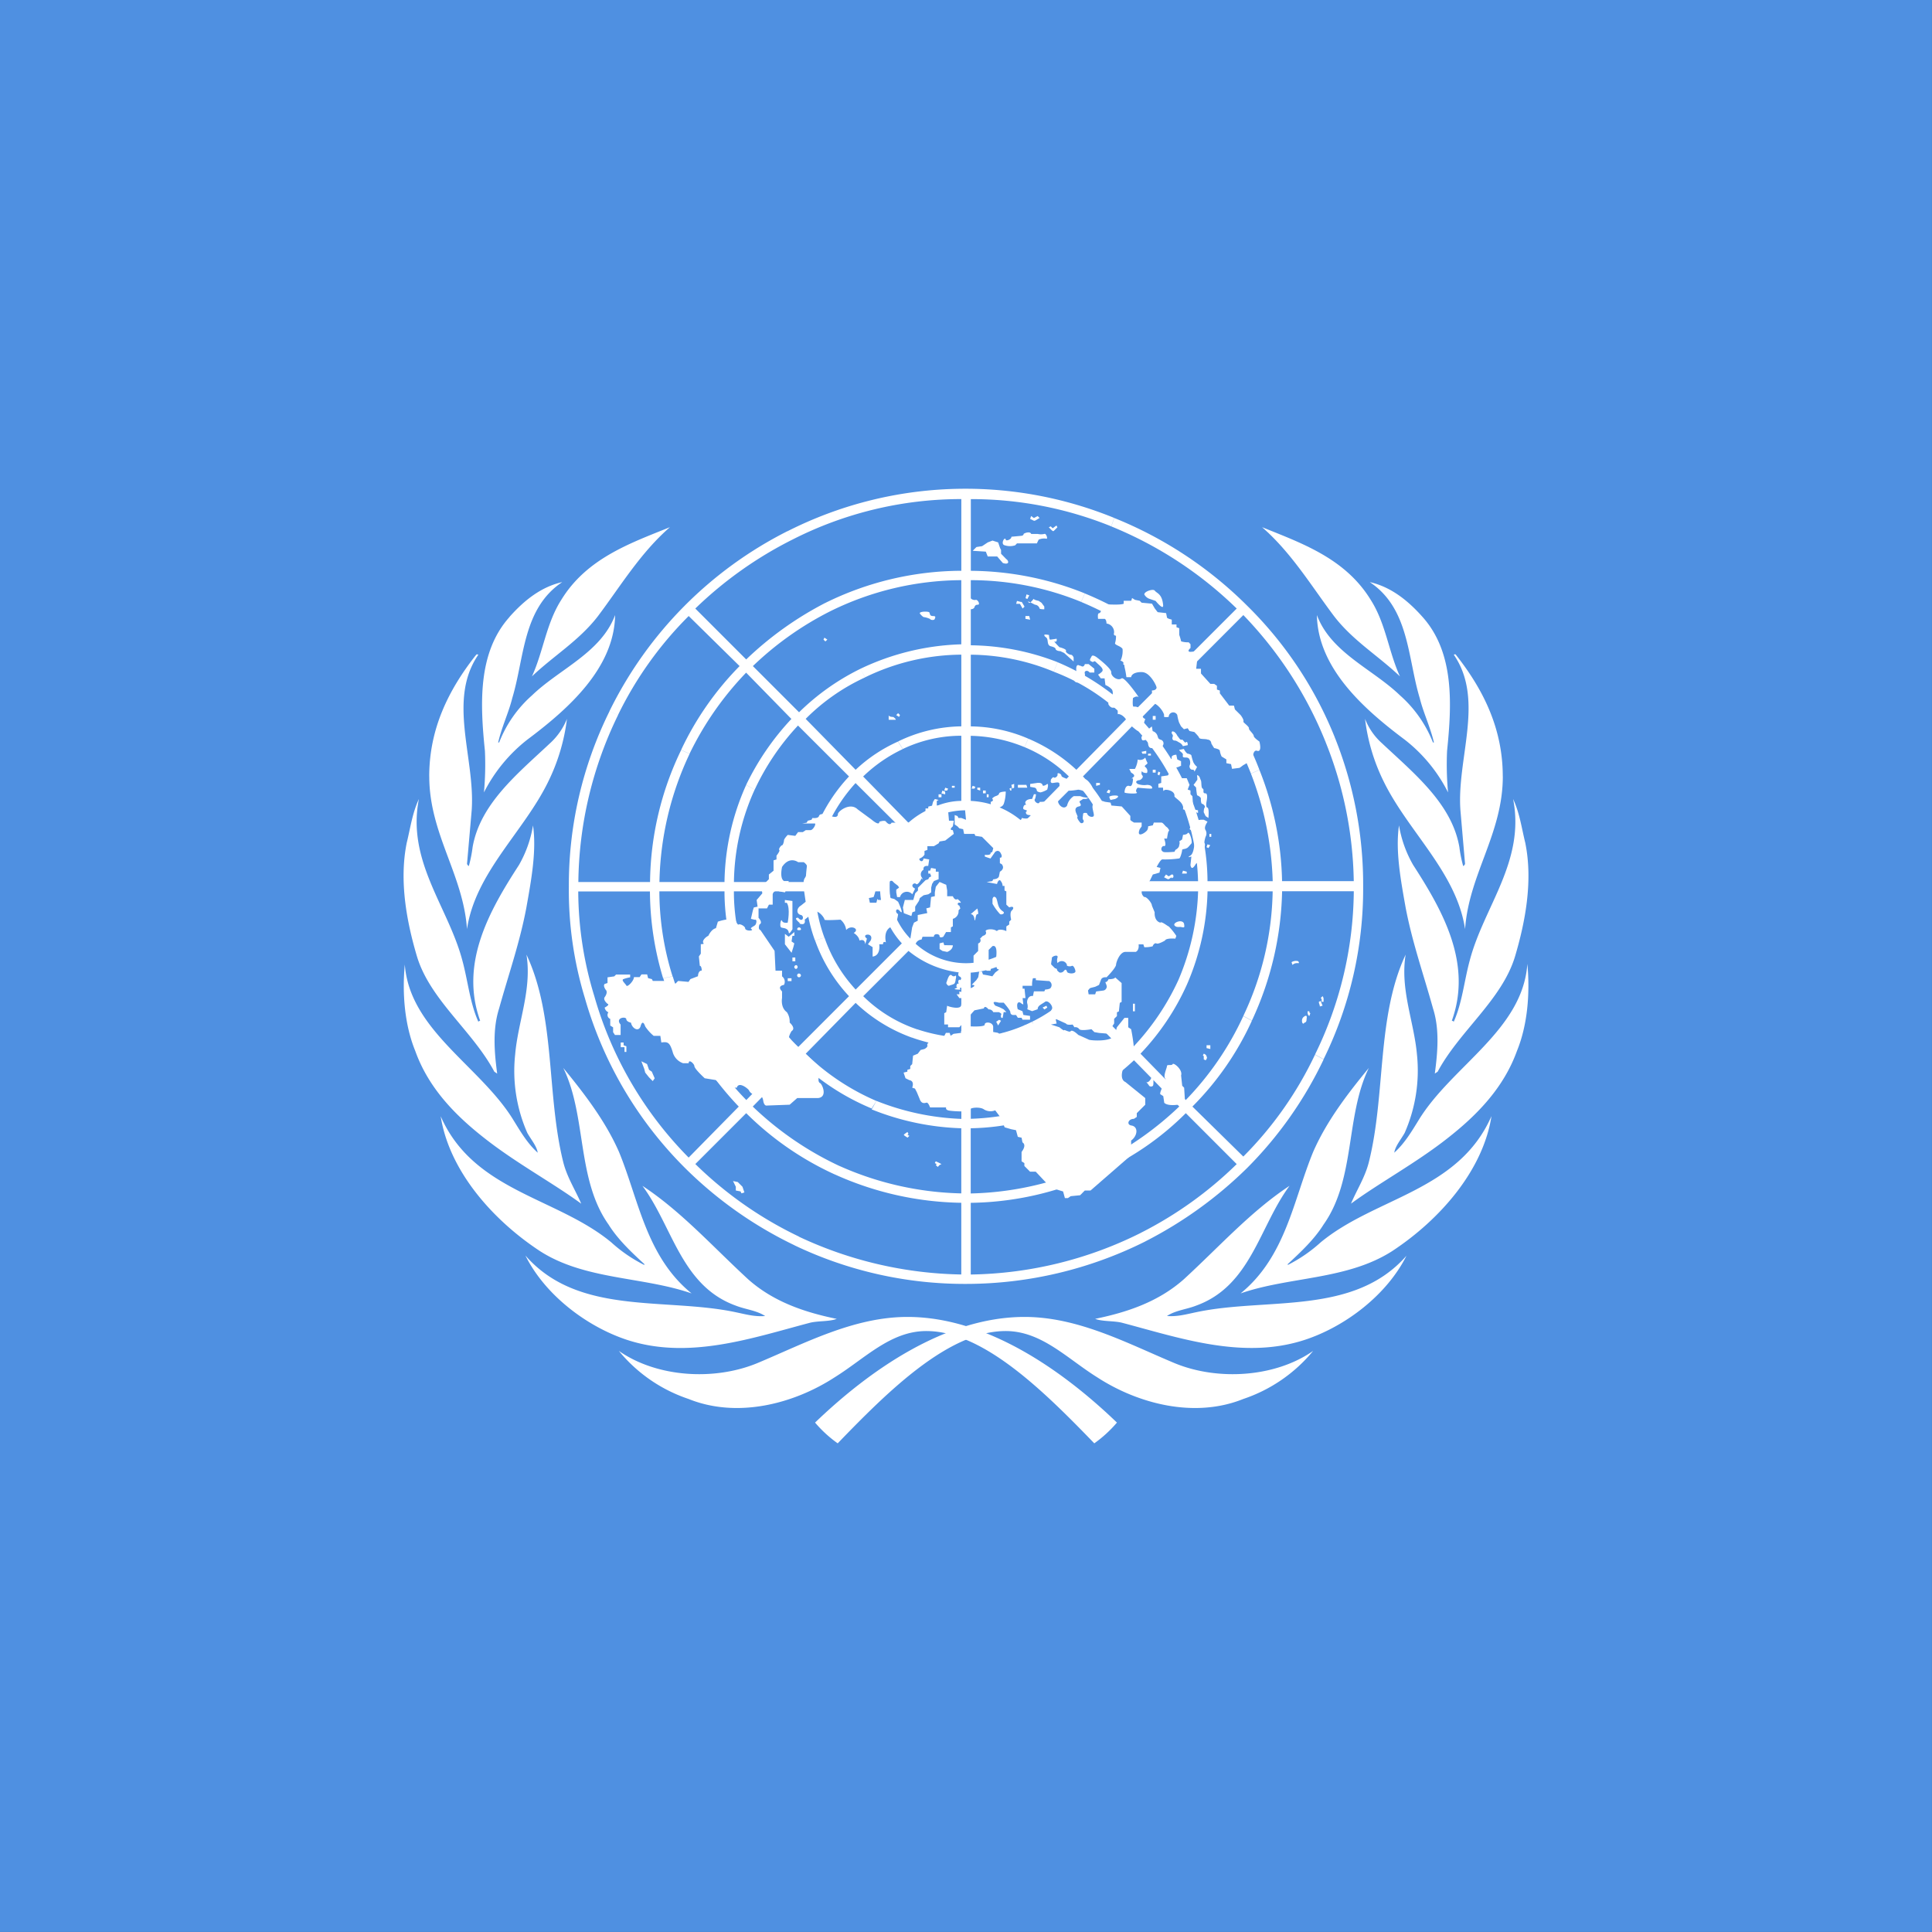
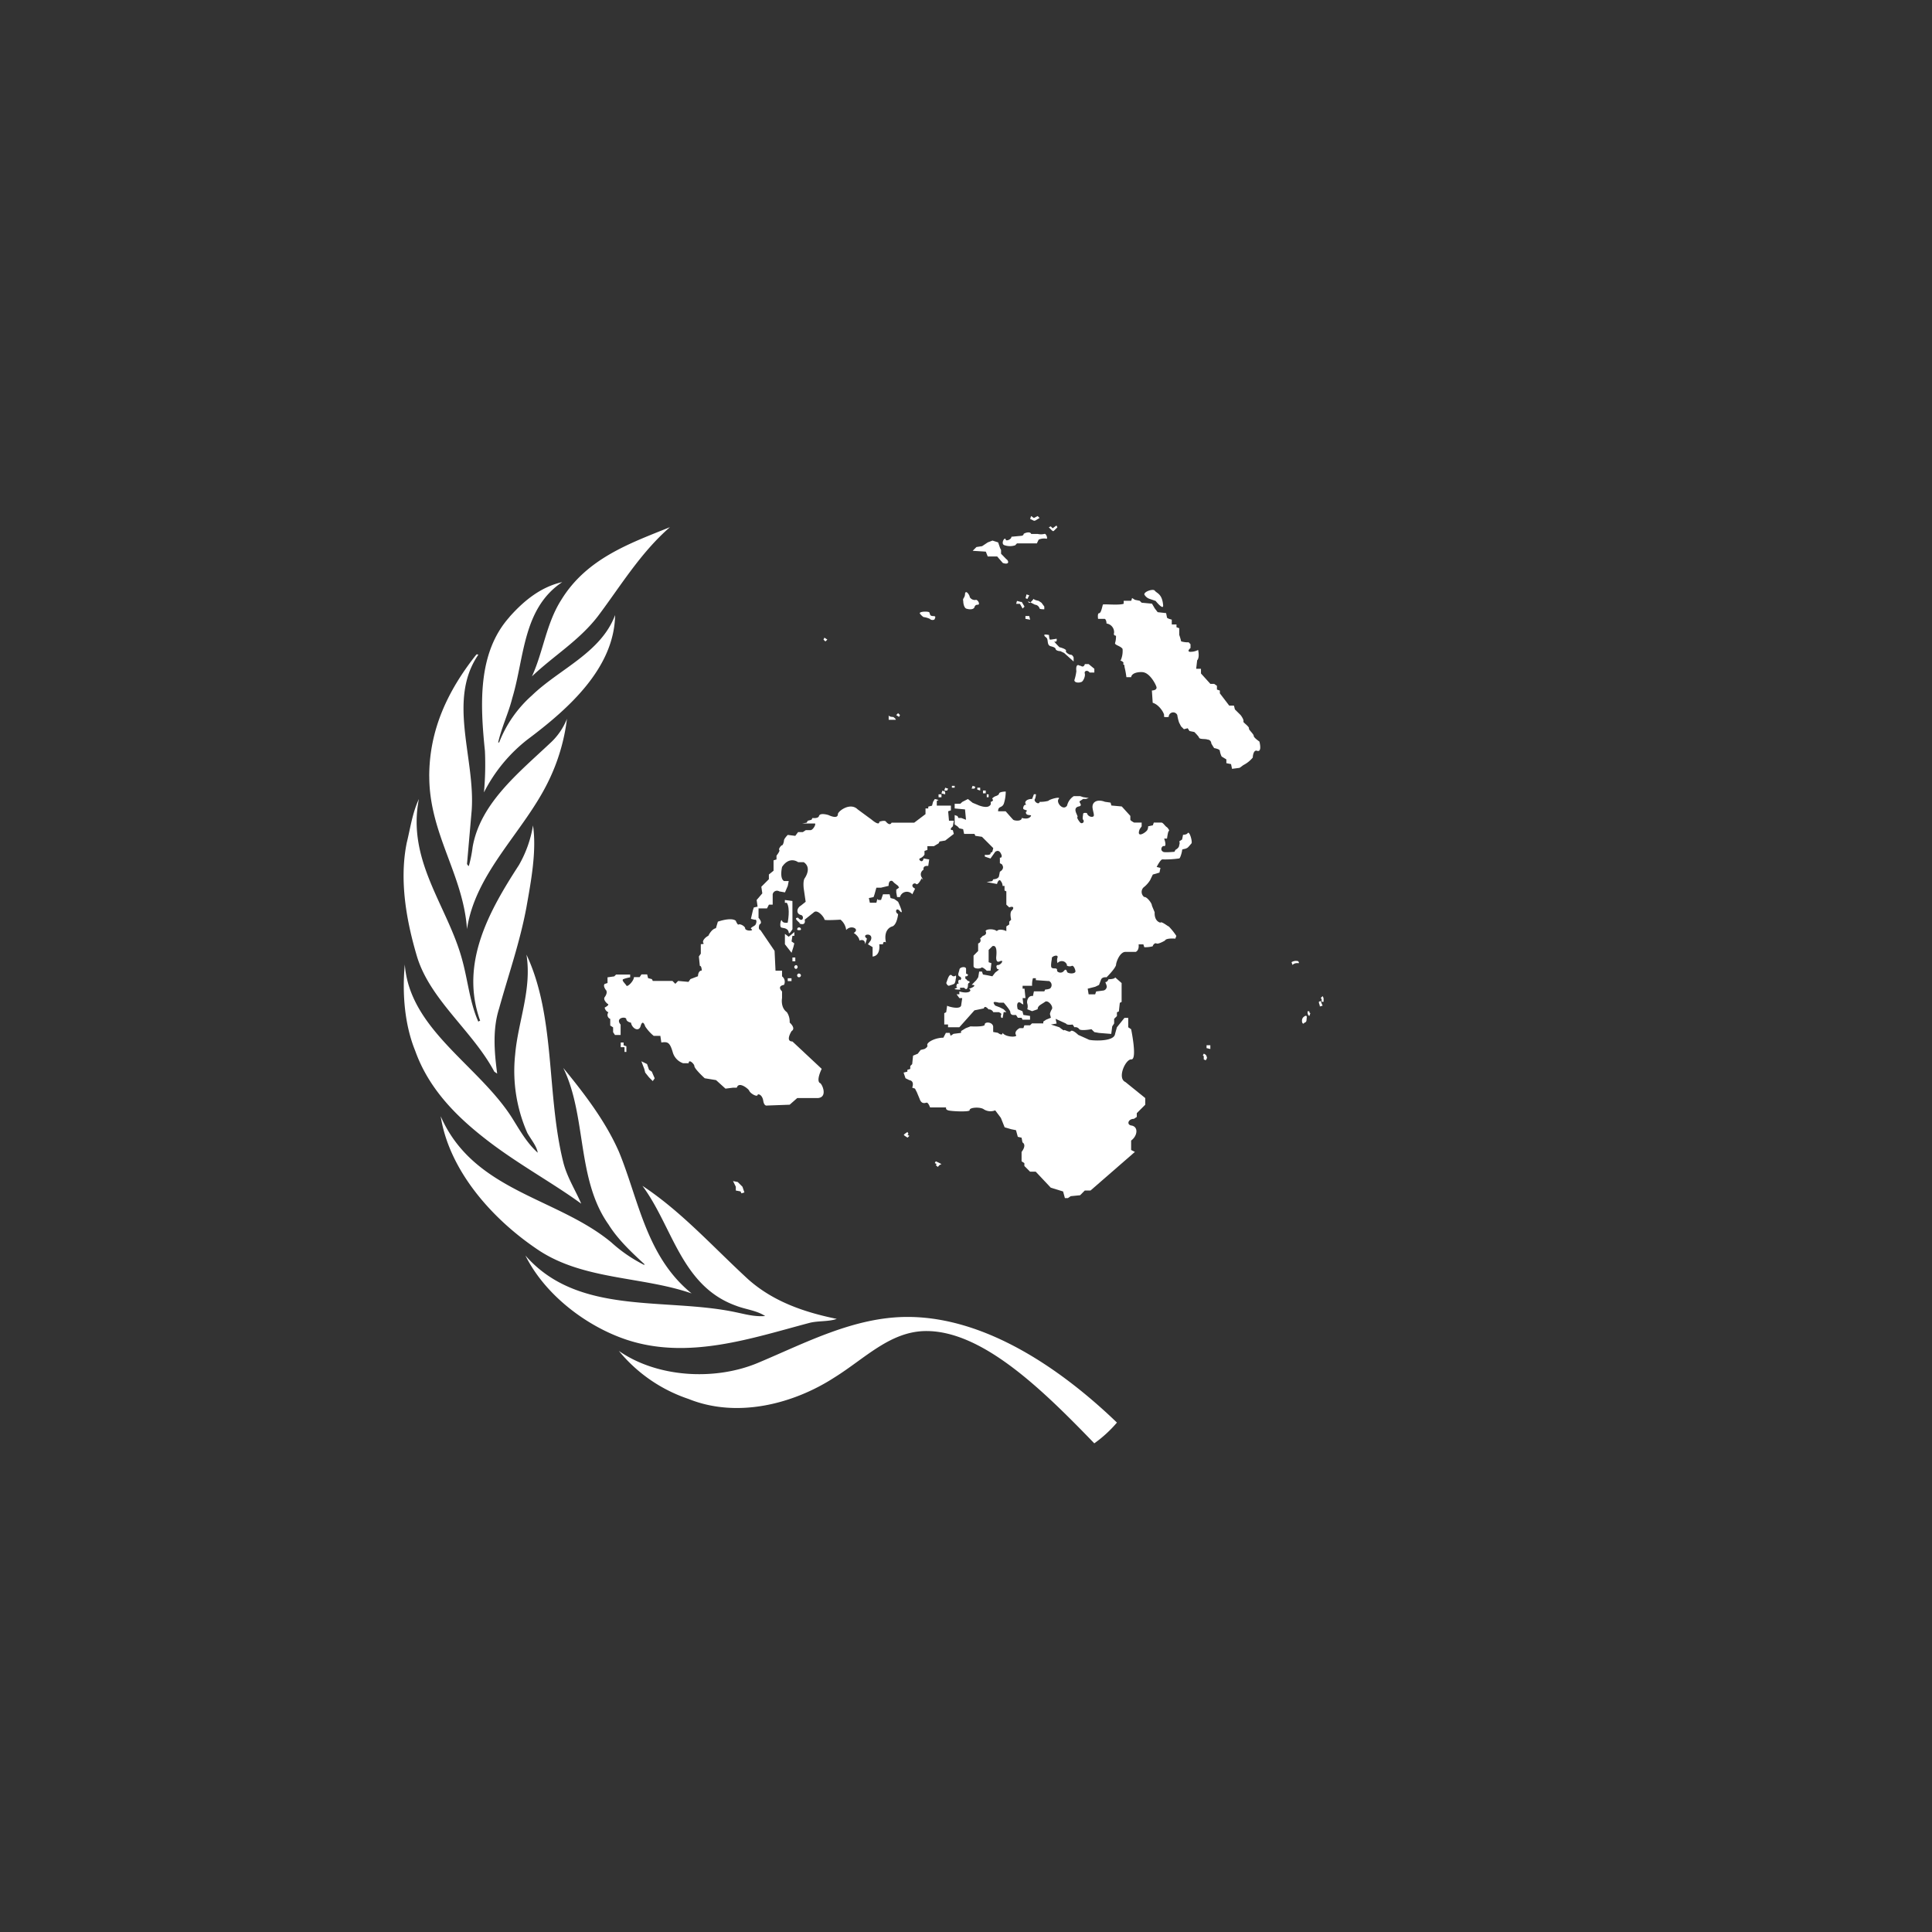
<svg xmlns="http://www.w3.org/2000/svg" id="vh-flag-icon-un" data-name="vh-flag-icon-un" viewBox="0 0 512 512">
  <rect x="0" y="0" width="512" height="512" fill="#333333" stroke="none" />
  <title>Flag of United Nations</title>
-   <rect width="511.99" height="511.99" fill="#4f90e1" />
  <path d="M296,377a33.25,33.25,0,0,1-6,5.5c-13.53-14-29.51-29.76-44.51-29.76-9.49,0-16.24,7.25-24.26,12.24-10.75,7-25.74,11-38.75,5.76A40.5,40.5,0,0,1,164,358c10,7,25.22,8,36.73,3.23C213.25,356,226.26,349,240.49,349c21.26,0,41.5,14.52,55.51,28ZM139.27,332.76c14,16,37,11,55.73,15,2.49.51,5,1.24,7.77,1-2.27-1.5-5.28-1.76-7.77-2.75-14.49-5.24-16.75-21-24.75-31.75,10.26,6.75,18.51,16,28,24.75,6.74,6,15,8.76,23.5,10.51-2,.74-4.76.49-7,1-15.25,4-32.26,10-48.76,4.5-10.49-3.51-21.49-11.76-26.73-22.25Zm-22.51-37c8.73,20,30.76,21.49,45.24,33.48a38.77,38.77,0,0,0,8.76,6V335c-3.26-3-7-6.49-9.49-10.49-8.51-12-5.76-28.74-12-41.5,5.75,7,11.25,14.23,14.77,22.26,5.24,12.72,7.22,27.75,19.24,37.5-13-4.51-28.26-3.52-40.25-11.26-12.5-8.24-24-21.25-26.25-35.74Zm-9.49-40.25c1.24,17.49,20,27,28.74,41.24,2,3.23,3.74,6.24,6.49,8.73-.25-1.73-1.76-3.48-2.75-5.24a40.68,40.68,0,0,1-3.23-20.75c.74-8.73,4.48-17.24,3-26.5,7.76,16.49,5.27,37,9.75,55,1,4,3.26,7.48,4.76,11-7.51-5.5-17.26-10.77-25.51-17.26-8-6.24-15-13.49-18.48-23.24-2.75-6.75-3.52-15-2.75-23Zm.48-32c1-4,1.5-8,3.26-11.76-3.26,16.5,7.74,28.52,11.51,42.75,1.5,5.5,2,11.25,4.25,16.27a.78.78,0,0,1,.48-.26c-5.5-15.25,2.49-29.25,10.26-41.24a31.08,31.08,0,0,0,3.74-10.52c1,6.75-.51,14.74-1.75,21.74-1.73,9.27-4.74,17.78-7.23,26.76-1.76,5.5-1.28,11.51-.51,17.27L131,284c-5.72-10.75-17-19-20.49-30.5-2.75-9.25-4.74-20-2.75-30Zm6-17.74c0-12.5,5-22.76,12.24-32,.26-.26.26-.51.77-.26-8.25,12-.77,27.5-1.76,41.25L123.76,229c.26.26.26.49.49.49a34.78,34.78,0,0,0,1-5c2-11.51,12-19.51,20.49-27.5a17.5,17.5,0,0,0,4.51-6.49,51.9,51.9,0,0,1-5,16.72c-6.49,13.27-19.25,24-21.49,39-1-14.49-10-25.26-10-40.48ZM135,163.51c4-4.51,8.47-8,14-9.25-10.49,7-10,20-13.24,30.73-1,4-2.75,7.51-3.74,11.77h.26a32.28,32.28,0,0,1,8.73-12.5c7.26-7,18.25-11.26,22-21.26-.23,14-12.25,24.77-23.25,33a41.68,41.68,0,0,0-11.51,14,79.9,79.9,0,0,0,.26-11c-1.25-12.25-2-26,6.52-35.49Zm42.49-23.76c-7.74,6.75-13,15.51-19,23.5-5,6.52-11.77,10.52-17.52,16,3-6.52,3.77-14,7.77-20.27,6.74-11,18.22-15,28.74-19.25Z" fill="#fff" fill-rule="evenodd" />
-   <path d="M216,377a32.49,32.49,0,0,0,6,5.5c13.5-14,29.48-29.76,44.51-29.76,9.49,0,16.24,7.25,24.23,12.24,10.75,7,25.77,11,38.75,5.76A40.74,40.74,0,0,0,348,358c-10,7-25.25,8-36.76,3.23C298.75,356,285.76,349,271.51,349c-21.26,0-41.5,14.52-55.51,28Zm156.76-44.25c-14,16-37,11-55.76,15-2.49.51-5,1.24-7.74,1,2.24-1.5,5.25-1.76,7.74-2.75,14.51-5.24,16.75-21,24.75-31.75-10.24,6.75-18.48,16-28,24.75-6.77,6-15,8.76-23.53,10.51,2,.74,4.76.49,7,1,15.25,4,32.26,10,48.76,4.5,10.52-3.51,21.51-11.76,26.76-22.25Zm22.51-37c-8.76,20-30.76,21.49-45.27,33.48a39.29,39.29,0,0,1-8.73,6V335c3.23-3,7-6.49,9.49-10.49,8.51-12,5.76-28.74,12-41.5C357,290,351.5,297.24,348,305.27c-5.24,12.72-7.25,27.75-19.24,37.5,13-4.51,28.23-3.52,40.25-11.26,12.5-8.24,24-21.25,26.25-35.74Zm9.49-40.25c-1.25,17.49-20,27-28.74,41.24-2,3.23-3.77,6.24-6.52,8.73.25-1.73,1.76-3.48,2.75-5.24a41,41,0,0,0,3.26-20.75c-.77-8.73-4.51-17.24-3-26.5-7.73,16.49-5.24,37-9.75,55-1,4-3.26,7.48-4.73,11,7.48-5.5,17.23-10.77,25.48-17.26,8-6.24,15-13.49,18.51-23.24,2.75-6.75,3.49-15,2.75-23Zm-.51-32c-1-4-1.5-8-3.26-11.76,3.26,16.5-7.74,28.52-11.48,42.75-1.5,5.5-2,11.25-4.25,16.27a.91.91,0,0,0-.51-.26c5.5-15.25-2.49-29.25-10.23-41.24a31.13,31.13,0,0,1-3.77-10.52c-1,6.75.51,14.74,1.75,21.74,1.76,9.27,4.77,17.78,7.26,26.76,1.76,5.5,1.25,11.51.48,17.27L381,284c5.75-10.75,17-19,20.49-30.5,2.75-9.25,4.76-20,2.75-30Zm-6-17.74c0-12.5-5-22.76-12.24-32-.23-.26-.23-.51-.74-.26,8.25,12,.74,27.5,1.76,41.25L388.26,229c-.25.26-.25.49-.51.49a34.68,34.68,0,0,1-1-5c-2-11.51-12-19.51-20.49-27.5a16.84,16.84,0,0,1-4.51-6.49,51.1,51.1,0,0,0,5,16.72c6.52,13.27,19.25,24,21.51,39,1-14.49,10-25.26,10-40.48ZM377,163.51c-4-4.51-8.5-8-14-9.25,10.49,7,10,20,13.24,30.73,1,4,2.75,7.51,3.77,11.77h-.26a32.68,32.68,0,0,0-8.76-12.5c-7.26-7-18.25-11.26-22-21.26.26,14,12.25,24.77,23.25,33a41,41,0,0,1,11.51,14,79.9,79.9,0,0,1-.26-11c1.25-12.25,2-26-6.49-35.49Zm-42.49-23.76c7.74,6.75,13,15.51,19,23.5,5,6.52,11.74,10.52,17.49,16-3-6.52-3.74-14-7.74-20.27-6.74-11-18.25-15-28.74-19.25Z" fill="#fff" fill-rule="evenodd" />
-   <path d="M350.76,280.75l-2.27-1.25a96.82,96.82,0,0,1-19,27L316,293.25a77.84,77.84,0,0,0,15.76-22.74l-2.27-1.24a79.85,79.85,0,0,1-15.25,22.25l-12-12.28A65.25,65.25,0,0,0,314.51,261l-2.24-1.25a65.62,65.62,0,0,1-12,17.74L287,264a46.22,46.22,0,0,0,8.5-13.23l-2.26-1.25a37.65,37.65,0,0,1-8,12.75L273,250a22.11,22.11,0,0,0,5.75-13.78H296a40,40,0,0,1-2.75,13.27l2.26,1.25a51.25,51.25,0,0,0,3-14.52h19a64.71,64.71,0,0,1-5.24,23.53l2.24,1.25a65.62,65.62,0,0,0,5.5-24.78h17.26a79.88,79.88,0,0,1-7.77,33l2.27,1.24a85,85,0,0,0,8-34.27h19a99.94,99.94,0,0,1-10.27,43.26l2.27,1.25A102.37,102.37,0,0,0,361.25,235a104.84,104.84,0,0,0-7.48-39.49l-2.53,1a102.77,102.77,0,0,1,7.52,37h-19a83.86,83.86,0,0,0-6-29.48l-2.24,1a85.84,85.84,0,0,1,5.76,28.49H320a59.14,59.14,0,0,0-4.26-21.74l-2.49,1a60.58,60.58,0,0,1,4.25,20.75h-19A48.18,48.18,0,0,0,296,220.26l-2.5,1a42,42,0,0,1,2.5,12.24H278.76A22.1,22.1,0,0,0,273,219.74l12.24-12.24a39.09,39.09,0,0,1,8.25,13.75l2.5-1a43.48,43.48,0,0,0-9-14.49l13.24-13.52a59.75,59.75,0,0,1,13,20.49l2.49-1a67.88,67.88,0,0,0-13.49-21.23l12-12.27A80.81,80.81,0,0,1,331.51,205l2.24-1A78.56,78.56,0,0,0,316,176.52L329.5,163a104.25,104.25,0,0,1,21.74,33.5l2.53-1a102.39,102.39,0,0,0-23.28-35,105.6,105.6,0,0,0-35.23-23.24l-.77,2.24a103.35,103.35,0,0,1,33.25,21.77l-13.49,13.49a85.12,85.12,0,0,0-26.76-17.49l-1,2.24a84.6,84.6,0,0,1,26,17l-12.24,12.24a63.84,63.84,0,0,0-20-13.26l-1,2.52a54.37,54.37,0,0,1,19.28,12.5L285.25,204a43.7,43.7,0,0,0-12.75-8.25l-1,2.24a37.18,37.18,0,0,1,11.76,7.77l-12,12.25a22.49,22.49,0,0,0-14-5.76V195a39.33,39.33,0,0,1,14.26,3l1-2.24a39.43,39.43,0,0,0-15.25-3.26v-19a58.47,58.47,0,0,1,22,4.51l1-2.52a64.88,64.88,0,0,0-23-4.48V153.75a77.34,77.34,0,0,1,29.25,5.76l1-2.24a82,82,0,0,0-30.24-6v-19a98.87,98.87,0,0,1,37.24,7.23l.77-2.24a104.35,104.35,0,0,0-86.51,3.48L210,143a98.53,98.53,0,0,1,44.76-10.74v19a82,82,0,0,0-36,8.5L220,162a79.11,79.11,0,0,1,34.75-8.25v17A66.23,66.23,0,0,0,228,177.25l1.28,2.24a58.91,58.91,0,0,1,25.48-6v19a39.39,39.39,0,0,0-16.75,4l1.25,2a36,36,0,0,1,15.5-3.51v17.26a17.93,17.93,0,0,0-7.48,1.76l1,2.24a20.51,20.51,0,0,1,7.74-1.5A20.08,20.08,0,0,1,276.27,235,20.36,20.36,0,0,1,256,255.26a20,20,0,0,1-14.23-6,19.31,19.31,0,0,1-6-14.25,19.89,19.89,0,0,1,6-14.49,19.11,19.11,0,0,1,6.49-4.25l-1-2.24a21.3,21.3,0,0,0-6.52,4l-12-12.25a39,39,0,0,1,10.49-7.26l-1.25-2A40.4,40.4,0,0,0,226.75,204l-13.24-13.49a54,54,0,0,1,15.76-11L228,177.25a62.31,62.31,0,0,0-16.24,11.51l-12.24-12.24A84.43,84.43,0,0,1,220,162l-1.25-2.24a89.42,89.42,0,0,0-21,15l-13.49-13.49A104,104,0,0,1,210,143l-1.24-2.27a105.44,105.44,0,0,0-47.26,47.77l2.27,1a97,97,0,0,1,18.74-26.25L196,176.52a80.35,80.35,0,0,0-15.51,22.25l2.24,1a83.39,83.39,0,0,1,15-21.51l12,12.27a69.69,69.69,0,0,0-12,17.49l2.27,1.25a65.2,65.2,0,0,1,11.48-17L225,205.77a44.34,44.34,0,0,0-8.25,12.47l2.24,1.28a42.86,42.86,0,0,1,7.74-12L239,219.74a22.82,22.82,0,0,0-5.72,14H216a45.12,45.12,0,0,1,3-14.23l-2.24-1.28a46.32,46.32,0,0,0-3.26,15.51h-19a60.86,60.86,0,0,1,5.5-24.49L197.75,208A64.67,64.67,0,0,0,192,233.75H174.76a82.9,82.9,0,0,1,8-34l-2.24-1a82.08,82.08,0,0,0-8.25,35h-19a103.09,103.09,0,0,1,10.52-44.25l-2.27-1A103.74,103.74,0,0,0,150.75,235,97.91,97.91,0,0,0,155,264.5l2.5-.51a95.64,95.64,0,0,1-4.26-27.75h19a80.6,80.6,0,0,0,3.49,23l2.5-.51a75.9,75.9,0,0,1-3.49-22.51H192a57.16,57.16,0,0,0,3,18.26l2.49-.74a52,52,0,0,1-3-17.52h19a40,40,0,0,0,2.49,13l2.5-.73a41.62,41.62,0,0,1-2.5-12.28h17.27A21.91,21.91,0,0,0,239,250l-12.24,12.24a39,39,0,0,1-8.25-13.74l-2.5.73A42.23,42.23,0,0,0,225,264L211.5,277.51a58.78,58.78,0,0,1-14-23.75l-2.49.74a63.59,63.59,0,0,0,14.77,24.74l-12,12.28a80.71,80.71,0,0,1-19.5-32.77l-2.5.51a86.59,86.59,0,0,0,20,34L182.5,306.77a99.52,99.52,0,0,1-25-42.78l-2.5.51a103.63,103.63,0,0,0,26.51,45,106.6,106.6,0,0,0,29,20.49l1.25-2.27a101.83,101.83,0,0,1-27.49-19.24L197.75,295a80.81,80.81,0,0,0,23.5,16.25l1.24-2.24a85.25,85.25,0,0,1-23-15.76l12-12.25A63.09,63.09,0,0,0,231,293.76l1.25-2a61.81,61.81,0,0,1-18.74-12.5l13.24-13.49a42.37,42.37,0,0,0,15,9.24l1.25-2.24A37.35,37.35,0,0,1,228.76,264l12-12a25.9,25.9,0,0,0,14,5.76V275A45.1,45.1,0,0,1,243,272.75L241.77,275a44.31,44.31,0,0,0,13,2.52v19a67.24,67.24,0,0,1-22.5-4.77L231,294a69.34,69.34,0,0,0,23.75,5v17.26A83.3,83.3,0,0,1,222.49,309l-1.24,2.24a84.24,84.24,0,0,0,33.5,7.51v19a105.07,105.07,0,0,1-43-10L210.5,330A104.59,104.59,0,0,0,256,340.25,106.24,106.24,0,0,0,303.51,329l-1.25-2.24a103.88,103.88,0,0,1-45,11v-19a81.83,81.83,0,0,0,36.25-9l-1-2.23a82.72,82.72,0,0,1-35.26,8.75V299a62.77,62.77,0,0,0,27.27-6.74L283.27,290a62.85,62.85,0,0,1-26,6.49v-19a46.23,46.23,0,0,0,17.52-4.25l-1.25-2.49A40,40,0,0,1,257.25,275V257.76a24.06,24.06,0,0,0,14-5.76l12,12a38.46,38.46,0,0,1-9.75,6.78l1.25,2.49a50.92,50.92,0,0,0,10.48-7.51l13.27,13.49A60.37,60.37,0,0,1,283.27,290l1.25,2.24a71.25,71.25,0,0,0,16-11.26l12,12.25a85.14,85.14,0,0,1-20,14.26l1,2.23A75.78,75.78,0,0,0,314.25,295l13.49,13.5a102.13,102.13,0,0,1-25.48,18.25l1.25,2.24a109,109,0,0,0,27-19.47,103.83,103.83,0,0,0,20.27-28.77Z" fill="#fff" fill-rule="evenodd" />
  <path d="M261.5,210.5v.77H262v-.77Zm-1-1h.73v.74h-.73Zm-.74,0v-.76H259v.51Zm-1.5-.51h-.77l.26-.74.73.26Zm-6-.74H253v.49h-.74ZM251,209.51l.26-.51-.77-.25-.25.76Zm-.51,1-1-.25.25-.74.74.26Zm-1.76.77v-.77h.77v.77Zm-83.22,67.49H166v-1.5l-.74-.26v-.73h-.76v1.24h1ZM172,283.5l.74.51.76,1.75-.51.74-1-1-1-1.25-.26-1-.76-2,1.5.73ZM197.27,316l-.77.25-.25-.51L195,315.5v-1l-.74-1.51,1.25.26,1.25,1.25Zm55.5-98.5h-1.28l-.22-2.5.73-.25v-1.25h-3.74v-1.25l.48-.25-1-.26-.48.77-.26,1-1,.25v.49h-.73v1.5l-3,2.27h-6c-.48,1-1.47-.26-1.47-.26-.26-.51-1.76,0-1.76,0,0,1.25-2-.51-2-.51l-3.74-2.75c-2-2-5.25.51-5.25,1.25,0,1.5-2.49.25-2.49.25s-2.27-.73-2.52.26c-.23.74-1.73.51-1.73.51l-.26.48-1,.26-.26.51-1.24.22h3.23c.76-.22-.26,1.76-1,1.76h-1.25l-.77.51H211.5l-.74,1-2-.25s-1,1-1,1.5c0,.25-.25,1.25-.51,1.25s-1,1-.73,1.24-.74,1.51-.74,1.51v1L205,228v2.75l-1.24,1V233l-2,2,.26,1.75-1.5,1.76.25,1.76-1,.22-.25.77L199,243.5l1,.25c.73-.25.48,1.25,0,1.51-.26.25-1.51.73-.77,1,.51.51-1.76.51-1.76-.26,0-.48-1.24-1.24-1.73-1-.25.26-.76-1-.76-1-1.25-1-4.74.25-4.74.25l-.51,1.73c-1.24.26-2,2-2,2-1,.51-1.76,1.5-1.28,2,.26.23-.73.23-.73.23v2.52l-.51.74.25,2.49c.51,0,.51,1.25.51,1.25-1,0-1,1.5-1,1.5l-2,.76-.51.74-2.75-.25-.74.76-.76-.76H173l-.25-.49-1-.25-.25-1H170l-.49.73H168c0,1-1.75,2.75-2,2.24s-1.5-1.47-.74-1.73A9.93,9.93,0,0,1,167,259v-.73h-3.74l-.48.48L161,259v1.51l-.76.25c-.49.48.25,1.5.25,1.5.77.74-.25,2-.25,2-.49.76.76,1.76.76,1.76.74.25-.76,1-.76,1a1.67,1.67,0,0,0,1,1.25,1.12,1.12,0,0,0,.48,1.75v1.76l.76.48v1.28l.49.74h1.5v-2.75c-1.5-1.76,1.24-2.24,1.5-1.51,0,.77,1.25,1,1.25,1,.25,1.5,2,2.52,2.52,1,.48-1.76,1-.77,1.25,0a11.31,11.31,0,0,0,2.24,2.49H175l.26,1.76c1.73-.26,2.24,0,3,2.49a4.3,4.3,0,0,0,2.75,3h1.5c0-1.25,1.5.22,1.5.73,0,.77,2.75,3.26,2.75,3.26l3,.49,2.5,2.26,2-.25h1c.51-1.76,3,.25,3.26.74.26.76,2,1.75,2.24,1.24,0-.48,1.25-.22,1.51,1.5.25,1.51,1,1.25,1,1.25l6-.22,2-1.76h5.5c2.75-.26,1-4,.48-4-1-.76.51-3.74.51-3.74L210,276c-2,0-.22-2.75-.22-2.75,1.24-.76-.51-2.26-.51-2.26a4.47,4.47,0,0,0-.74-2.75c-1.76-1.25-1.28-3.75-1.28-3.75v-1.75c-1.47-1.51.51-1.73.51-1.73a1.79,1.79,0,0,0-.51-2.27v-1.5h-1.73l-.25-5.25-3.74-5.5c-.77-.25-.26-1.5-.26-1.5,1-.48-.25-1.76-.25-1.76v-2.49h2.24l.51-1h1V237a1.16,1.16,0,0,1,1.76-.77l1.5.26.74-1.73.25-1.28h-1.25c-1.24-.73-.51-3.74-.51-3.74,2-3,4.26-1.25,4.26-1.25H213c2.27,1.51.25,4.26.25,4.26-.51.73-.25,2.75-.25,2.75l.51,3.48-1.25,1c-1.25.74-1.25,2.24,0,2.5,1,.25.48,2.24-.76.73-1.73,0,1.24,1.76.25,1.51,2,.76,1.5-1,1.5-1l2.5-2c1-.77,2.75,1.47,2.75,2,0,.26,4.25,0,4.25,0a4.23,4.23,0,0,1,1.5,2.75c1.25-1.5,3.74-.25,2,.77,1.51,1,1.51,2,1.51,2,1.5-.51,1.5.77,1.5,1a10.92,10.92,0,0,0,.48-1.51c-1.76-1.24,2-1.73,1,.51l-.73,1,1.24.76v2.5c2.24-.26,1.76-3.26,1.76-3.26h1c0-1,.77-.49.77-.49-.77-3.77,1.73-4.25,1.73-4.25,1.24-.51,1.5-3.26,1.5-3.26-1-.48-.48-2,.51-.74,1.25,1.25-.51-2.52-.51-2.52l-1-.73-1-.26-.26-1H234l-.51,1.5h-.73l-.26-.25-.25,1h-1.73l-.26-1.25,1.25-.26.25-.73.49-1.76h1.24l2-.48c0-1.76,1-1.28,1-1.28l.51.51,1,.77.26.48-.74.51v.74l.22,1.24h.77a1.88,1.88,0,0,1,3.26-.73l.74-1.5c-1.51-.74-.26-1.76.25-1.25s1.5-1.5,1.5-1.5.74,1,0-.26a1.39,1.39,0,0,1,.49-2c-.23-1.25,1.24-1,1.24-1l.26-1.73-1.5-.26c-.23,1.5-1.51.26-1,0a2.69,2.69,0,0,0,1.25-1v-1l.77-.26v-1h1.73l1.24-.74L249,223l1.5-.25,2.27-1.76-.26-1c-1.24,0,0-1,0-1l.26-1.5Z" fill="#fff" fill-rule="evenodd" />
  <path d="M210,238.77l-2-.26v.74h.51c1,1.5.23,5.27.23,5.27s-1.25.23-1.51-.51-.73,1.5-.22,1.76c.22.22,1.73,0,2,1.24,0,1,1-.76,1-.76Z" fill="#fff" fill-rule="evenodd" />
  <path d="M210.25,251l.25-1-.73-.51L210,248h.51v-1l-1.5,1.25-1-.76v2.75l1.76,2.26Zm.51,2.75H210v1h.77Zm-1,5.5h-1V260h1Zm1.24-2.49a.52.52,0,0,0,0-1h0a.56.56,0,0,0-.51.52h0a.56.56,0,0,0,.51.51Z" fill="#fff" fill-rule="evenodd" />
  <path d="M211.75,258a.55.55,0,0,1,.51.48.54.54,0,0,1-.51.51.5.5,0,0,1,0-1Z" fill="#fff" fill-rule="evenodd" />
  <path d="M211.75,245.77a.51.51,0,0,1,.51.48c0,.25-.25.25-.51.25s-.48,0-.48-.25a.49.49,0,0,1,.48-.48Z" fill="#fff" fill-rule="evenodd" />
-   <path d="M248.74,233v-2H248v-.74l-1.25-.25-.26.73H246v.77h.51l.26.74-.51.25L246,233l-.73.26-2,2V236l-.73.73-.51,1.76h-2.24l-.51,2,.25,1.51,2,.76.26-1,.74-.26v-1.24l.51-.77.48-.73.25-.77,1-.74L246,237l.77-.51v-1.25l.25-1,.49-.77Zm2.27,4.51V236l-.25-1.51-1.76-.76L248,235l-.26,1.5v1l-1,.22-.26,2.75-1,.26.26,1.25-1.25.25-1.28.26V244l-1,.51-.48,1.25-.51,3.23s1,1.76,1.5,1a1.75,1.75,0,0,1,1.5-1l.26-.74h3c0-1,1.5-.76,1.5-.25,0,.73,1,.25,1,.25l.74-1.25H252v-1.24l.51-.26v-2a2.07,2.07,0,0,0,1.51-2.24l.48-.51-.26-.74c-.73-.25-.48-1,.26-.76.51,0-.74-1-.74-1-.76.51-1.25-.74-1.25-.74Zm1.5,13c0,1.25-1.5,1.76-1.5,1.76l-1.25-.26-.76-.51V250l1-.26.23.74Zm5.76-6.75c.22.77.22-1.5.73-1.5.51.26,0-1.5,0-1.5l-1.75,1.5c.76,0,1,1,1,1.5ZM264,238c.51,1,.26,2.49,1.76,3.51.77.49-.25,1-.74.74a14.51,14.51,0,0,1-2-2.75v-1.24c.26-1,.77-.52,1-.26Zm1.28,32.51-.51-.25-.77.51.26.48.25.51Zm-4-1.5v0Zm16.27-2-.25-.48-1,.48.48.51Zm30,23,.73.48.26,1.76c1.24,1.24,5.5.25,5.5,0,0-.52-.23-4-.23-4l-.51-.51L313,285c.51-1.5-2-3.49-2.23-3s-1.51,0-1.51.51-1,2.5-.51,3.26-.25.74-.51,1.51c0,.73-1,2.24-.73,2.75Zm-2.5-4.26c-.25.74-1,1.25-1.25,1-.51-.51.49.51.74,1a.75.75,0,0,0,1,0c.26-.48,0-1.5.26-2,.25-.25-.48-.51-.74,0ZM300.25,266h.51v2h-.51Zm11-20.75c-.48-.74,2-1.76,2.52-.51.23,1.24,0,1-.51,1-.51-.26-1.5.22-2-.51Zm2-13.75h1.25V231l-1-.26Zm-2.75.25-.77.49-.73-.49-.51.74,1,.51h.22l.77-.51v.26l.48-.26V232l-.22-.26Zm4-25.51h-1.76s.51.26-1-1c-1.25-1.5-2.24.25-2.24.25l-1.76.26v1.73l-.76.25v1h1.24s0,1.24.26.76,3,0,2.75,1.5c0,.49,2.75,1.73,2.26,3.49a1.49,1.49,0,0,1,1.25,1.76l1.76.25.48-1.24.51.22v-.73l-1.25-.26L316,211l-.51-.51v-1l-.74-.25.48-1.25-.73-1.76Zm4.5,11h-.76l-2,.26-1,2.23a3.1,3.1,0,0,1,1,1c.49.73.49,5.24-.76,6s.25.25.25.25l-.25,2.27c.25,1.25.76.74,1.25,0,.25-.51.51-.51,1-1A10.89,10.89,0,0,0,319,226c0-.77.49-2,.26-2.5-.26-.25.23-1.75.23-1.75a1.8,1.8,0,0,0,0-1.76c-.49-.74.25-1.76.51-2.24l-1-.51Zm1.51,4.51V221H321v.77Zm-.26,3-.51-.25.26-.74.73.23Zm-.76-8.5-.49-1s0-1,.26-1.25c.23-.51-.51-1-.77-1-.25-.26-.25-1-.25-1.5a2,2,0,0,0-1-.74,20.21,20.21,0,0,1-.26-2c0-.23-1-.74-.48-1,.23-.25.48-.73.74-1s-.26-1.76.25-1.25c.48.26.48.74.74,1.25s0,2,.51,2.24-.26,1.25.74,1.25c.76,0,.25,2.27.25,2.27s-.25,1.5.26,1.5c.51.23.25,2.75.25,2.75l-.76-.51Zm-7-17.49c.26.48,1,.74,1,1.25,0,.22-.25.73.49.73.51,0,1,0,1.24.51a2,2,0,0,1,0,1.73c0,.51.26,1,.77,1s.51.26.51.48.74-1.24.74-1.24a3.46,3.46,0,0,1-1-1.25,15.32,15.32,0,0,1-.51-1.76c0-.22-.73-.48-1-.48-.51-.25-1-1.25-1-1.25l-1.28.26Zm1-1a2,2,0,0,0-1-1c-.48-.26-.73-.51-1.24-.51-.26,0-.74-.23-.48-1,.22-.51-.26-.73-.26-1,0-.51.26-.51.74-.25a2.77,2.77,0,0,1,.76,1c.48.51.74,1.25,1.25,1,.25,0,.74,1,1,.74.51-.51.51.73.51.73l-1.25.26ZM301.27,210c.48.51-3.26.26-3.26,0,0-.48.25-2,1.25-1.73,1,.49,1-2,1-2s-.74.26,0-.25,0-1-.48-1.25c-.26-.48-.51-1-.51-1h1.5a6.43,6.43,0,0,0,.74-2.5,1.77,1.77,0,0,0,2-.51A9.31,9.31,0,0,0,304,202c.48.51-1,.77-.51,1.25a1.31,1.31,0,0,1,.51,1.5c0,.25-1.28,0-1.28-.26,0-.48-.48.51,0,1s-.48,1.25-.73,1.25-1.51.26-.51,1A4.91,4.91,0,0,0,304,208s1,0,1.25.51,0,.48-.51.48c-.74,0-3.26-.25-3.26-.25s-.74.76-.23,1.24Zm-7,1c.48-.25,2-.25,2,0,.26.26-.74.74-.74.74l-1.24.26c-.26-.51-.51-1,0-1ZM308,201.74c1-.22,2.75-.22,2.49-1,0-.73,1.25-.73,1.25-.73l.25,1.24,1,.48V203s.26-.22-.73.26c-1.28.25-.51.76-.51.76h-2.5l-.25-1-1-1.25ZM304,196c.48,0-.26,2.49,1.47,2.24,1.51-.26,0,.74,1.28,1,1.25,0,1-1,1.47-1.76a1,1,0,0,0-.73-1.47c-.51-.26-.51-.26-.74-1a1.88,1.88,0,0,0-1.28-1.25l-.22-1.25-1.25,1-1.5,1.75c0,1.51.73.77,1.5.77Zm2.75,9.24.23-.77.51.26-.26.76ZM305.49,204h.77v.74h-.77Zm.77-14.26v1h-.77v-1Zm-2,10H305v.48h-.76Zm-1.51,0-.22-.51,1.24-.25v.76ZM294,210.25l-.76-.26.51-.73.51.25Zm-3.51-2v-.76h1V208ZM269.75,208v.74h2.49L272,208Zm-1.5,1-.23-1,.74-.26v1Zm-.49.51-.25-.51.51-.25v.76Zm5.25-1.76v.77l1.25.23a.93.93,0,0,1,.51.76c0,.26.73.48,1,.48a5.93,5.93,0,0,0,1.75-.73s.49-1.51,0-1.51c-.25.26-1.24.77-1.24.26-.26-.77-1.5-.51-1.5-.51l-1.76.25Zm5.5-1.24c0,.51-.26.73.25,1,.74,0,2-.48,2,.25,0,.51,0,1,1,1.25a2.9,2.9,0,0,0,2,.51c.51,0,2-.25,2-.25a5.75,5.75,0,0,1,1.73.51c1.28,1.24,2,1.5,2.27,1a2.63,2.63,0,0,0-.25-2c0-.49-1.51-2.5-2-2.24-.48.51-.73,0-1.73.51-.76.22-3,0-3-.51,0-.26-1.5-.51-1.5-1s-1.25-1-1-.25c0,.51-.76,1-1,.74s-.73.51-.73.51Zm24.23-13.75.77-2.24c-1-.26-.77-1.5-.77-1.5a2.1,2.1,0,0,0-2.24-1.76c-.51.25-.25-2.27-.25-2.27s1-.73,1.5-.22c.26.22-3.74-5.5-4.51-5-1,.76-2.75-.48-2.75-1.5.26-1-3.74-4-3.74-4s-1.24-1-1.5-.26c-.25.51-.74,1,0,1.28.77.48.51-.51,1.25.23s2.27,1.75,1.5,2.52a4.4,4.4,0,0,1-1,.74l.73,1h1l.22,1.76a4.51,4.51,0,0,1,1.76,1.24,2.14,2.14,0,0,1,0,1.76,3.12,3.12,0,0,0-1,2,1.7,1.7,0,0,0,1,1h.76l.74.49v1.24c.77-.22,2.27,1,2.27,1.76-.26.77,0,.51,1.25,1.25a18.77,18.77,0,0,0,1.5,1.25c.74.51,1.25.25,1.47-.74Z" fill="#fff" fill-rule="evenodd" />
  <path d="M285.25,178c0-.26-.25-1.76.51-1.76.49.26,0,0,.74.26.77.48,1-.51,1-.51h1l1.51,1.24v1h-1.25c-.51-.74-1.5-.49-1.28.25s-.48,2.27-1,2.27c-.48.23-1.76.23-1.76-.51a12.16,12.16,0,0,0,.51-2.24Zm-.73-2.75v-1s-.26-.74-.77-.74-1.5-.76-1.25-1c.26-.51-1.75-1-1.75-1s-1.73-1.73-1.25-1.5c.76.25.51-.74.51-.74s-1.5.25-1.76.25c-.25-.25-.25-1.24-.25-1.24s-1.25-.26-1.25,0c0,.48.51.48.76,1,.26.74,0,1.76,1,2s1.24.51,1.24.77c.26.51,1.25.51,1.25.51l1,.48,2.53,2.27Zm-11.77-12h-1V164l1.25.22Zm0-3.49c-1.24-1,1.51.49,1.51.49a1.38,1.38,0,0,1,1.24,1c0,.22,1.25.22,1.25.22v-.73l-.74-1-.76-.51S274,159,274,158.74s-1,1.28-1.25,1Zm19.51.49c-.26,1-.52,2.26-1,2.26S291,164,291,164h1.76c.48.22.48,1.24.48,1.24a2.31,2.31,0,0,1,2,2.5c-.26.73.51.73.51.73a6.13,6.13,0,0,1-.26,2c0,.51,1.51.73,2,1.5a6.17,6.17,0,0,1-.48,3c-.51,0,.73.26.73.74-.25.77.26,0,.26,1a23.61,23.61,0,0,1,.51,2.75h1.25c.22-1.47,3-1.47,3.48-1.24,1.76.51,3.26,3.51,3.26,4,0,.77-1.24.77-1.24.77l.22,3.26c1.76.48,3.26,3,3,3.48s1.24.26,1.24.26a1.19,1.19,0,0,1,2.27-.51,11.65,11.65,0,0,0,.48,2l.51,1,.77.77,1-.26.48.74,1.28.26s1.25,1.24,1.25,1.5c.22.51,1.73.25,2.24.51a1,1,0,0,1,1,1c.25.48.76,1.25.76,1.25s1.51.25,1.51.74a5.07,5.07,0,0,0,.48,1.5l1.25.76v1l1.24.25.26,1.25,2-.26,1-.73a7.87,7.87,0,0,0,2.5-2c0-.51.25-2.24,1.24-1.75,1.28.25.51-2.5.51-2.5s-1.5-1-1.5-1.5-1.5-1.73-1.25-2c0-.51-1.5-1.5-1.5-1.75.26-.51-.73-1.76-.73-1.76l-1.51-1.5-.25-1h-1.25l-2.49-3.26V183l-.77-.26v-1l-.74-.51h-1l-2.49-2.75v-1.25H317l.26-2.24c.73-.76.25-2.75.25-2.75a4.28,4.28,0,0,1-2.27.49c-.73-.23.26-1,.26-1v-1l-.48-.51a6.36,6.36,0,0,1-2-.25,16.54,16.54,0,0,0-.51-1.73v-1.76l-.73-.25v-.74h-1.25v-1.28l-.77-.22-.48-.26-.25-1.25-2.24-.25-.77-1-.73-1.25-2.75-.26-.51-.51-1.25-.25-.77-.48-.22.73h-2V160c-1.24.48-5.49,0-5.49.23Zm11-2.75c0-.74,2.24-1.51,2.75-1,.51.77,2,.77,2.24,4,0,1.25-2-1.25-2-1.25l-1.5-.51a2.49,2.49,0,0,1-1.51-1.24Zm-31,1.24-.48-.22.26-1,.73.25Zm-5.5-10.48-1.47-1.51v-1l-.26-.51-.51-1.5-1.5-.48-1.25.48-1.5,1-1.5.23-1,1,3.48.22.51,1.28h2.5l1.5,1.73c1.5.51,1.76-.26,1-1Zm-.22-5.25c-.26-1-1.51,1.25-.26,1.5a4.41,4.41,0,0,0,2.75,0l.48-.51h5.28c.22-.51.48-1,.48-1a3.67,3.67,0,0,1,2-.25c.51.25,0-1.51-.51-1.25a4,4,0,0,1-1.76,0h-1.73c-.25-.77-1.75-.26-2,0,0,.51-.74.51-.74.51l-2.49.23c0,.76-1.5,1.24-1.5.76ZM256,161.27c1.5.48,2.27,0,2.27-.51.22-.26.22-.51,1-.51.51-.23-.26-1.51-.77-1.25a1.57,1.57,0,0,1-1.5-.74c0-.51-1-2-1.25-1,0,1.25-.73,1.25-.48,2,0,.77.26,1.76.74,2Zm-12.25,1.24c0-.51,2.24-.51,2.5-.25s0,1,1,1,.48.51.48.77c-.25.48-1.25.22-1.25,0a6.1,6.1,0,0,0-1.75-.51,3.81,3.81,0,0,1-1-1ZM279,140.74h.22l1-1-.25-.48-1,.74-.51-.51-.51.25.76.77ZM274.26,138l1.24-.73-.51-.51-1,.51-.74-.51-.25.76,1,.48h.26ZM271,161.27l.51-.51-.74-1.25h-.26l-1-.26-.22.77h1ZM235.51,189.5v1.25h1.75c.48,0-.51-.74-.51-.74s-1.24,0-1.24-.51Zm2,0L238,189l.51.48-.25.51Zm-19.28-20,.26-.51.76.51-.51.49Zm30.28,139.75.48-.51.51-.25-.51-.26-1-.48-.26.48.51.26-.25.25Zm-8-7.76L241,301l-.51-.25.26-.26-.26-.51-.73.51-.26.26.26.25ZM319.75,280c0-.51-.74-.77-.74-.77l-.25.51h0a.25.25,0,0,1,.25.26v.74l.49.25c.25-.25.51-.74.25-1Zm0-2.24V277h1v1Zm25.77-8.28c.22-.22,1-.73.74.51,0,1.25-.52.77-.74,1.25-.51.26-.77-1.25,0-1.76Zm5.24-4.48v-.25c0-.26,0-.26-.25-.77l-.51.51.25.26v.74h.51V265Zm-1.25.49c0,.51.26.76.26,1.24l.74-.22a10.28,10.28,0,0,1-.51-1.25ZM347,268h-.48c0,.48,0,1,.48,1.25l.26-.77h0c-.26,0-.26-.25-.26-.48Zm-2.75-12.76a1,1,0,0,0-.22-.51,2.18,2.18,0,0,0-1.76.26l.25.73a1.64,1.64,0,0,1,1.25-.48h.48Zm-29.48-34.49c-.25.48-1.25.48-1.25.48l-.25,1.24-.77.51s.26.26,0,1c0,.76-1,1.24-1,1.24l-.25.51s-2.75.26-3,0c-1-.51-.22-1.75.26-1.5.76,0,0-2,0-2h.76s.26-2,.48-2,0-.52-.48-1c-.51-.25-1-1.24-1.5-1.24h-2l-.26.73-1.24.26a2,2,0,0,1-.23,1c-.51.77-3,2.27-2-.26l.51-.73v-1h-2s-1-.51-1-.77v-1l-2.27-2.5-2.75-.25-.22-.77-1.5-.22c-2-.77-3.52,0-3.26,1.73.25,1.5.73,2.26-.26,2.26a1.36,1.36,0,0,1-1.25-1s-1-.22-1,.26c0,.25-.25,1.25,0,1.5a.54.54,0,0,1-.76.77c-.23-.26-1-1.25-.74-1.51s-1.5-2.26.25-2.75c1.51-.25-.25-1.24.49-1.5l.76-.51h.74l.76-.25-1.5-.23-.76-.26h-1.73a4.09,4.09,0,0,0-1.76,2.5c-1,1.5-3-.77-2.24-1.76.74-.74-2.27,0-2.75.51a8.46,8.46,0,0,1-2.27.26c-.25,1-1.76-.26-1.24-.77a4.32,4.32,0,0,0,.25-1.25H274l-.48,1.25c-1.5,0-2,.77-1.76,1.25.48.51-.25,0-.51.76s0,.74.77,1c.48.25-.51.25,0,1,.48.51,1.72,0,1,.76s-2.24.26-2.24.26c0,1-2,.74-2.27.48s-2-2.24-2-2.24h-2c0-1.5,1-.76,1.51-2a10.56,10.56,0,0,0,.51-3.23s-1.51,0-1.76.48c0,.51-1,.76-1,.76s-1,.49-.77.74c.51.51-.48.77-.48.77s.23.73-.26,1c-.76.74-2.75,0-3.26-.26l-1.24-.51-1.25-1-1.5.77-.51.48H253v1.25l2.74.25.26,2.75-1.25-.48H254l-.26-.51L253,216v2.5l.76.51.48.51,1,.22.26,1.25h2.75l.22.51,1.76.26,3,3-.26,1-.48.26c.23.74-1.5.51-1.5.51V227l.73.26.77.25,1.25-1.76c1-.73,1.5.26,1.73,1,0,.76-.49.51-.49.51v1.5l.49.25c1,1.25-.49,2-.49,2l-.25,1.25c-.26.76-1.5.76-1.5.76l-.26.48-1.5.26,2.75.51c.25-1,.76-1.25,1-.77a2.08,2.08,0,0,1,.48,1.28h.51V236l.48.22v3.52l.77.73c1.25-.48,1.25.26.74.77-.74.51-.23,2.49-.23,2.49l-.51.51V245l-.77.51v1.25c-1-.51-2.24-.51-2.49,0-1-.77-3-.51-3,0,.51,1-.73,1.25-.73,1.25l-.74.73a.84.84,0,0,1-.51,1.28v2L258,253.25V256c0,.77,1.5.77,2,.51.25-.51,1.5.74,1.5.74h1l.23-2L262,255v-3.26l1-1c1.5-.51,1,2.75,1,3,0,1.25.51,1.25,1,1,1.25-.51.26,1-.51,1s-.25,1-.25,1l.51.22-1,.77-.77,1-1.25-.26-1.24-.22-.26-.77h-.74l-.25,1.5-.51.77L257.5,261c1.76,0-.25,1-.73,1,1,.51,0,1.5-2.53.74v.76h-.73l.73,1H255l-.26,1.76c0,1.5-3.48.48-3.74.26l-.25,1.73-.51.25v3h1v.73h3l4-4.48,2.49-.51c.26-1,1.25.26,1.25.26a1.26,1.26,0,0,1,1.25.74h1.5c1,.51.51.51.51,1,0,.73.48.48.48.48l.26-1.5h.73l-.73-.74-1-.51-1.24-.48c-1-1.25,0-1,1-.77H266s1.75,2,1.75,2.5a.73.73,0,0,0,.74.76h.77l.48.74h1l.23.51h2v-1l-1.76-.26-.25-1-1.25-.51c-.48-1.76.25-2.24,1-1.5l.48.25L271,264.5h.76l-.25-2.49H271v-.77h2.52a5.74,5.74,0,0,1,.22-2h.77v.51l3.26.23,2.49-2.5c-.25-.25,0-.51-.25-.73s-.77,0-1.25-.26,0-2.27,0-2.49c-.25-.51,1.76-1.25,1.5-.26a2.34,2.34,0,0,0,0,1.5,1.44,1.44,0,0,1,2.5.48c-.26.26.74.52,1.25.26s1,1,1,1.5c-.26.77-2.24.51-2.24,0-.26-.73-.51-.51-.77-.25a1.17,1.17,0,0,1-1.73.25h0l-2.49,2.5H278a1.19,1.19,0,0,1,.25,2,3.29,3.29,0,0,1-1.25.25l-.25.49H274l-.26,1.24c-1.24-.22-1.72,1.28-1.5,2a2.56,2.56,0,0,1,0,1.5l1.28.51,1.47-.51c0-1,1-1.25,2-2,.77-.49,2.24,1.24,1.76,2a3.88,3.88,0,0,0-.51,1.25l.26,1-1.25.51-.77.51v.48h-3l-.51.51h-1.5l-.26.74h-1s-1.5.76-1,1.76c.73.73-2.75.73-3.52-.52,0,1-1.25,0-1.25,0l-1.24-.22V272c-.26-1.25-2.24-1.25-2.24-.51.22.73-3.77.51-3.77.51l-1.25.48-1.25.76v.48l-2,.26-.77.51-.25-.77h-1L250,275c-2.27,0-4.51,1.28-4.25,2,.22.51-.77,1-.77,1l-1,.25-.77,1-1.24.51-.23,2.24-.51.51v.77l-.77.23V284l-1,.25.51,1.5,1,.49c1.51.25.77,2,.77,2l.74.25.51,1,.73,1.75c.51,1.51,1.51,1,1.76,1,.48-.26,1,1.24,1,1.24h4.26s-.26.51.51.77,5.5.48,5.72,0c-.22-.77,2.78-1,3.77-.26a3.29,3.29,0,0,0,3,.26l1.5,2,1,2.5,1.76.51,1.25.25.48,1.76,1,.23.23,1.24c1.24.77-.23,2.53-.23,2.53v2.49l.74.48V309l1.5,1.5h1.5l4,4.25,3.26,1,.48,1.76H283l.74-.51,2.5-.25,1.24-1.25H289l11.76-10.23-1-.51v-2.5c1.73-1.25,2-3.74,0-4-1.25-.25-.77-1.75.73-1.75l.77-.51v-1l2.24-2.23V291l-5.25-4.25c-2.26-1,0-6,1.51-6,1.73.25,0-8,0-8l-.77-.51v-2.49h-1l-2,2.49-.49,1.76c-.25,2.27-6.74,1.76-7,1.5-.51-.25-2.75-1.24-2.75-1.24s-1.5-1.51-2-1c-.25.48-1.76-.51-1.76-.25s-1.24-.77-1.24-.77l-2.24-.73,1.5-.26-.26-1.25,2.75,1.25c.26.51,1.76.26,1.76.26l.48.73a1.21,1.21,0,0,1,1.28.51c.48.51,3.23,0,3.23,0l.77.77,1.24.22,3.23.26.26-2,.51-.77V270l.74-.73v-1l.51-.23.25-2.27.48-.25v-5L295.51,259c0,.51-1.75.51-1.75.51s-.26.74-.77.74c-.22,0,.51,1,.26,1.5a1.09,1.09,0,0,1-1,.77l-1.76.23-.26.76h-1.73l-.25-1.5,2-.51,1-.48.48-1.25c.26-1,1.51-.77,1.51-.77s2.26-2.23,2.52-3.26c0-.73,1-3.48,2.49-3.48H301c1-.51.74-2,.74-2H303l.25.76a7.55,7.55,0,0,0,2.24-.25c0-.26.51-1,1-.74s2.24-.77,2.24-.77c.26-.73,2.75-.51,2.75-.51l.26-.73a17,17,0,0,0-2-2.5c-.22,0-2-1.5-2.23-1-1.76-.51-1.51-2.75-1.51-2.75l-.73-1.76c0-.76-1.51-2.49-2-2.27a1.66,1.66,0,0,1,0-2.74,7.38,7.38,0,0,0,1.51-1.73l.73-1.51,1.76-.51.26-1.24-1-.26s1-2,1.51-2a25.8,25.8,0,0,0,4.47-.26c.26,0,.77-1.76.77-2.27,0-.22,1-.22,1.25-.48.25,0,1-1,1.24-1.25.26-.51-.51-3.25-1-2.74Z" fill="#fff" fill-rule="evenodd" />
  <path d="M256,259.51c.26,0,.26.49.77.49.22,0,.22.51,0,.51s-.26.51-.26.51a1.53,1.53,0,0,1-.25,1c-.26.25-.52,0-.74-.26h-1c-.26,0,0,.51,0,.51s-1.73,0-1.5-.25c.51-.26.76-.26.51-.51s0-.26,0-.48c0-.51.73-.26.51-.51s0-1.25.48-.74l.25-.51c-.25-.26,0-.26-.51-.51s-.22-1-.22-1l.22-.77c0-.73,1.76-1,1.76-.22V258l.51.26a.48.48,0,0,1-.51.48c-.48,0,0,.25-.26.51l.26.25Zm-5.24,1c.25-.51.73-2.75,1.5-2a.67.67,0,0,0,1,0s.26.26,0,1c0,.49-.25,1.25-.48,1.25-.51.26-.77.26-1.28.48-.48,0-.73-.73-.73-.73Z" fill="#fff" fill-rule="evenodd" />
</svg>